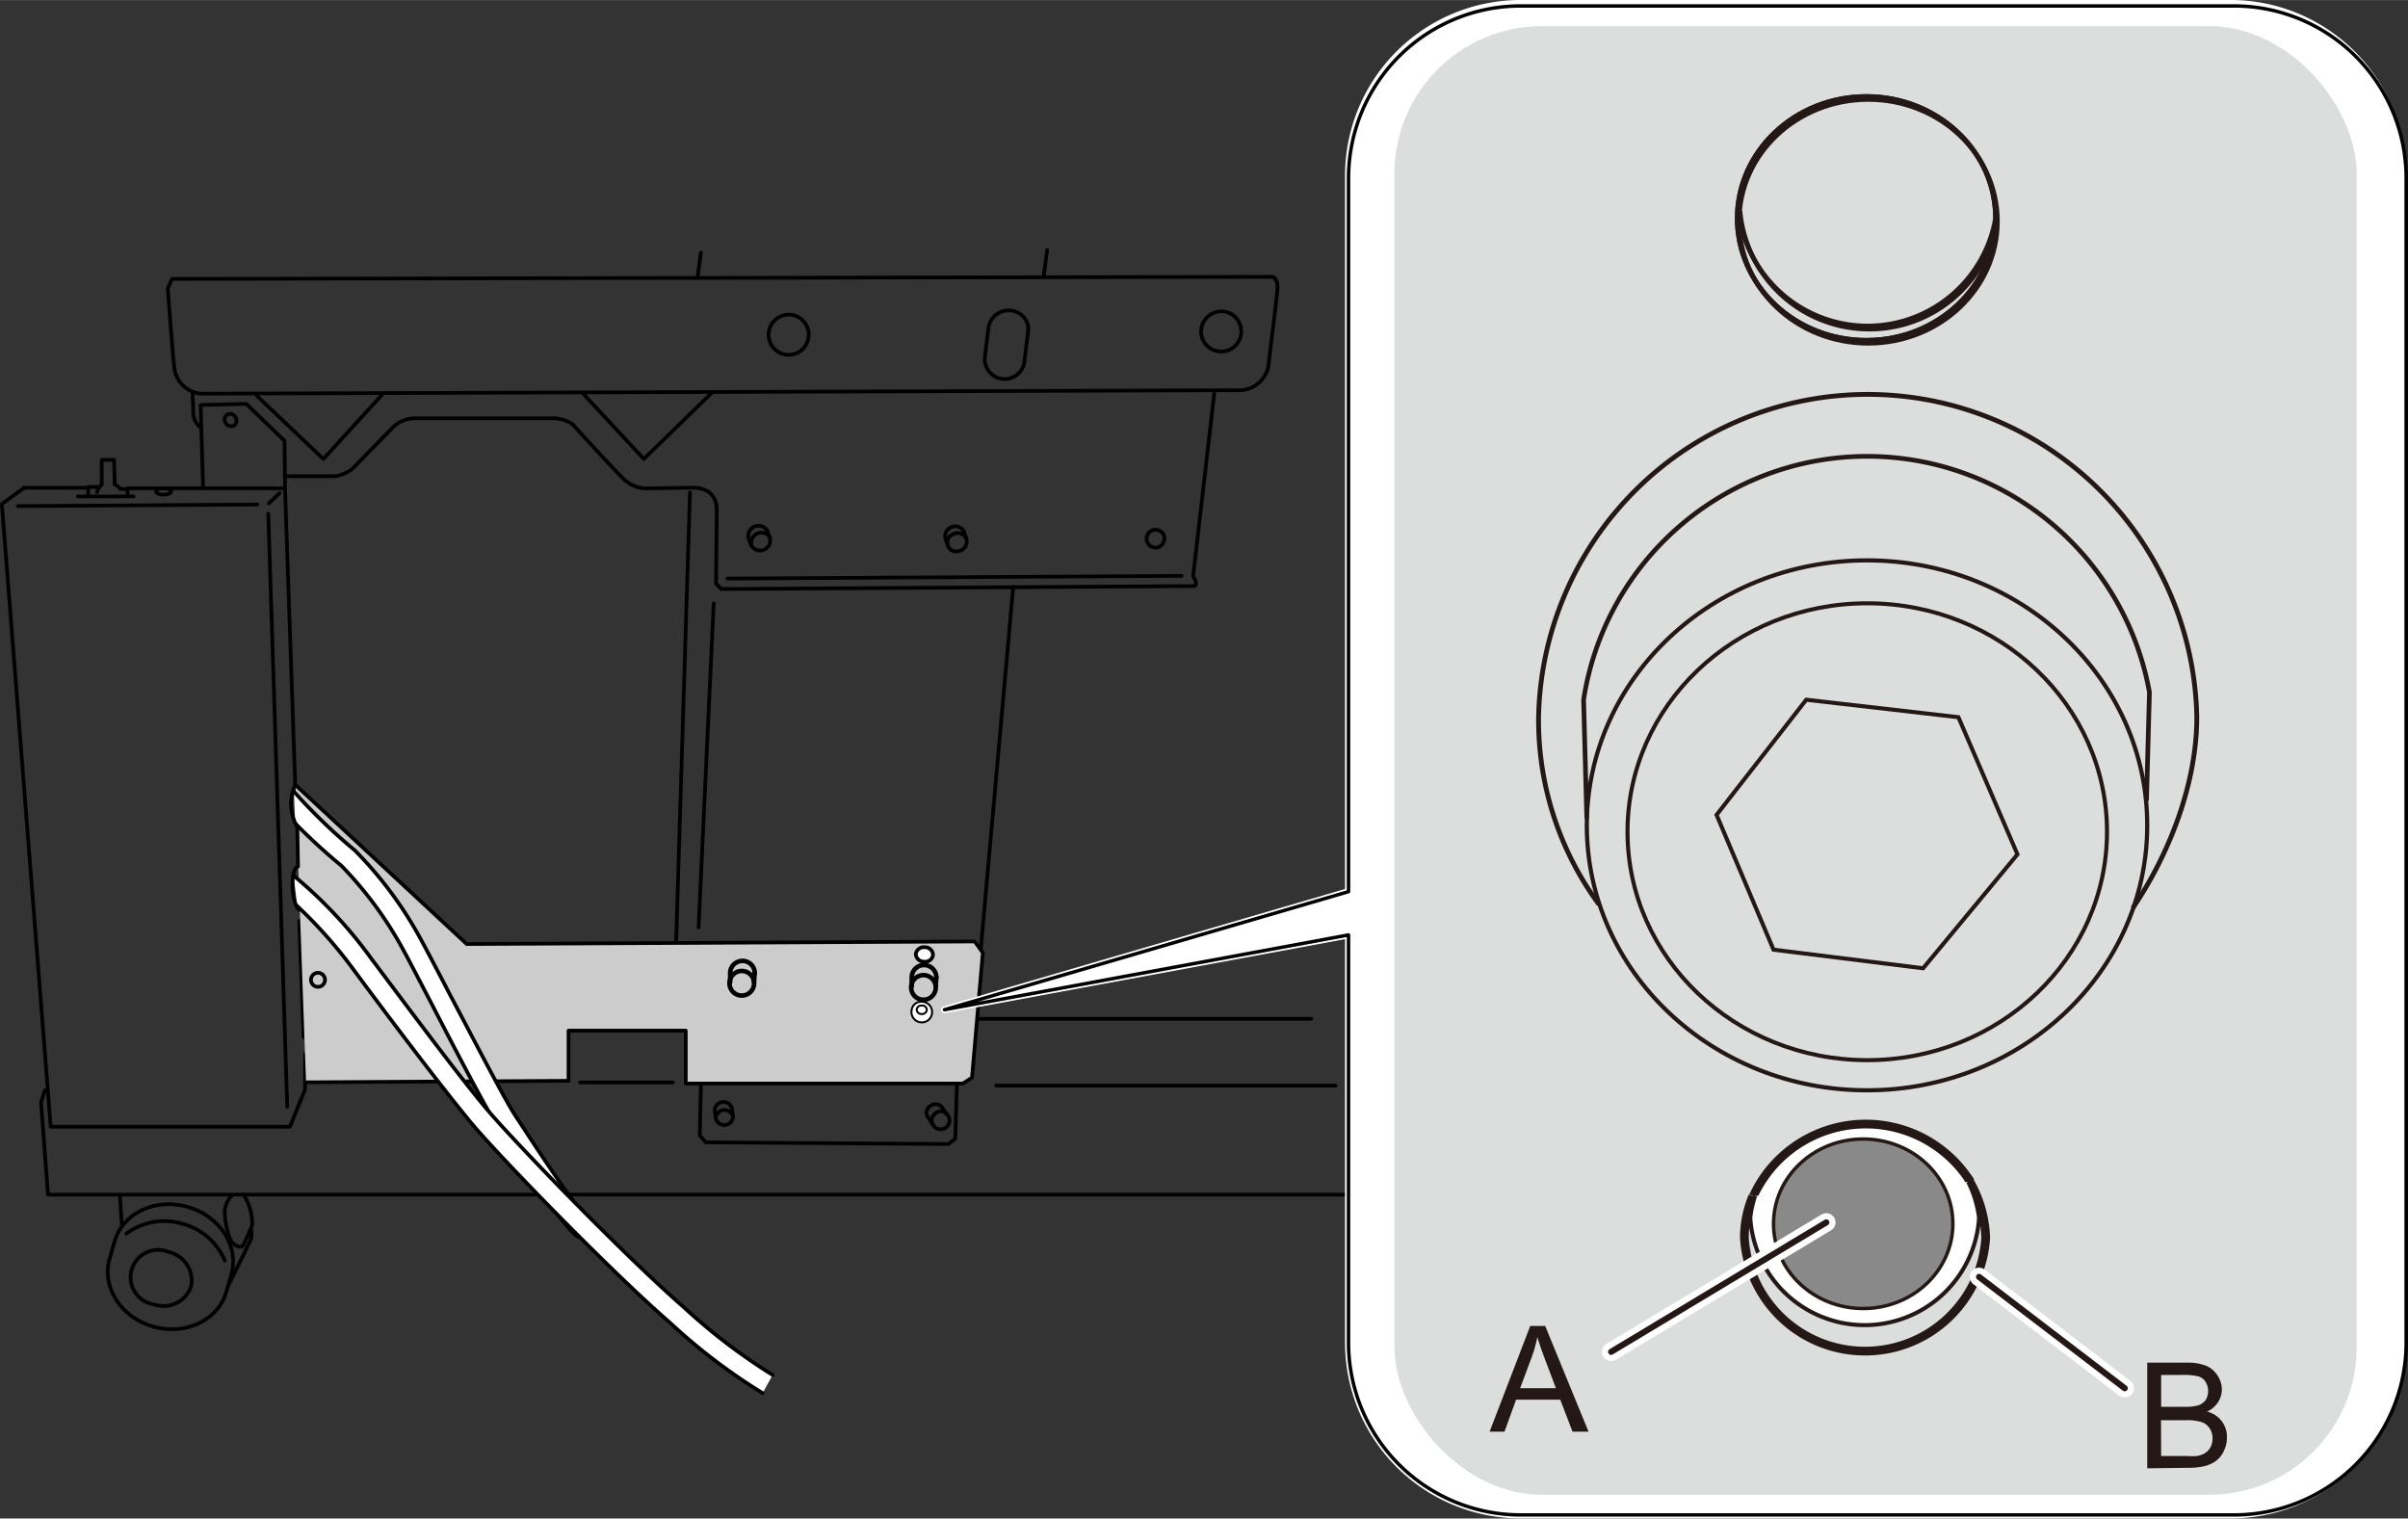
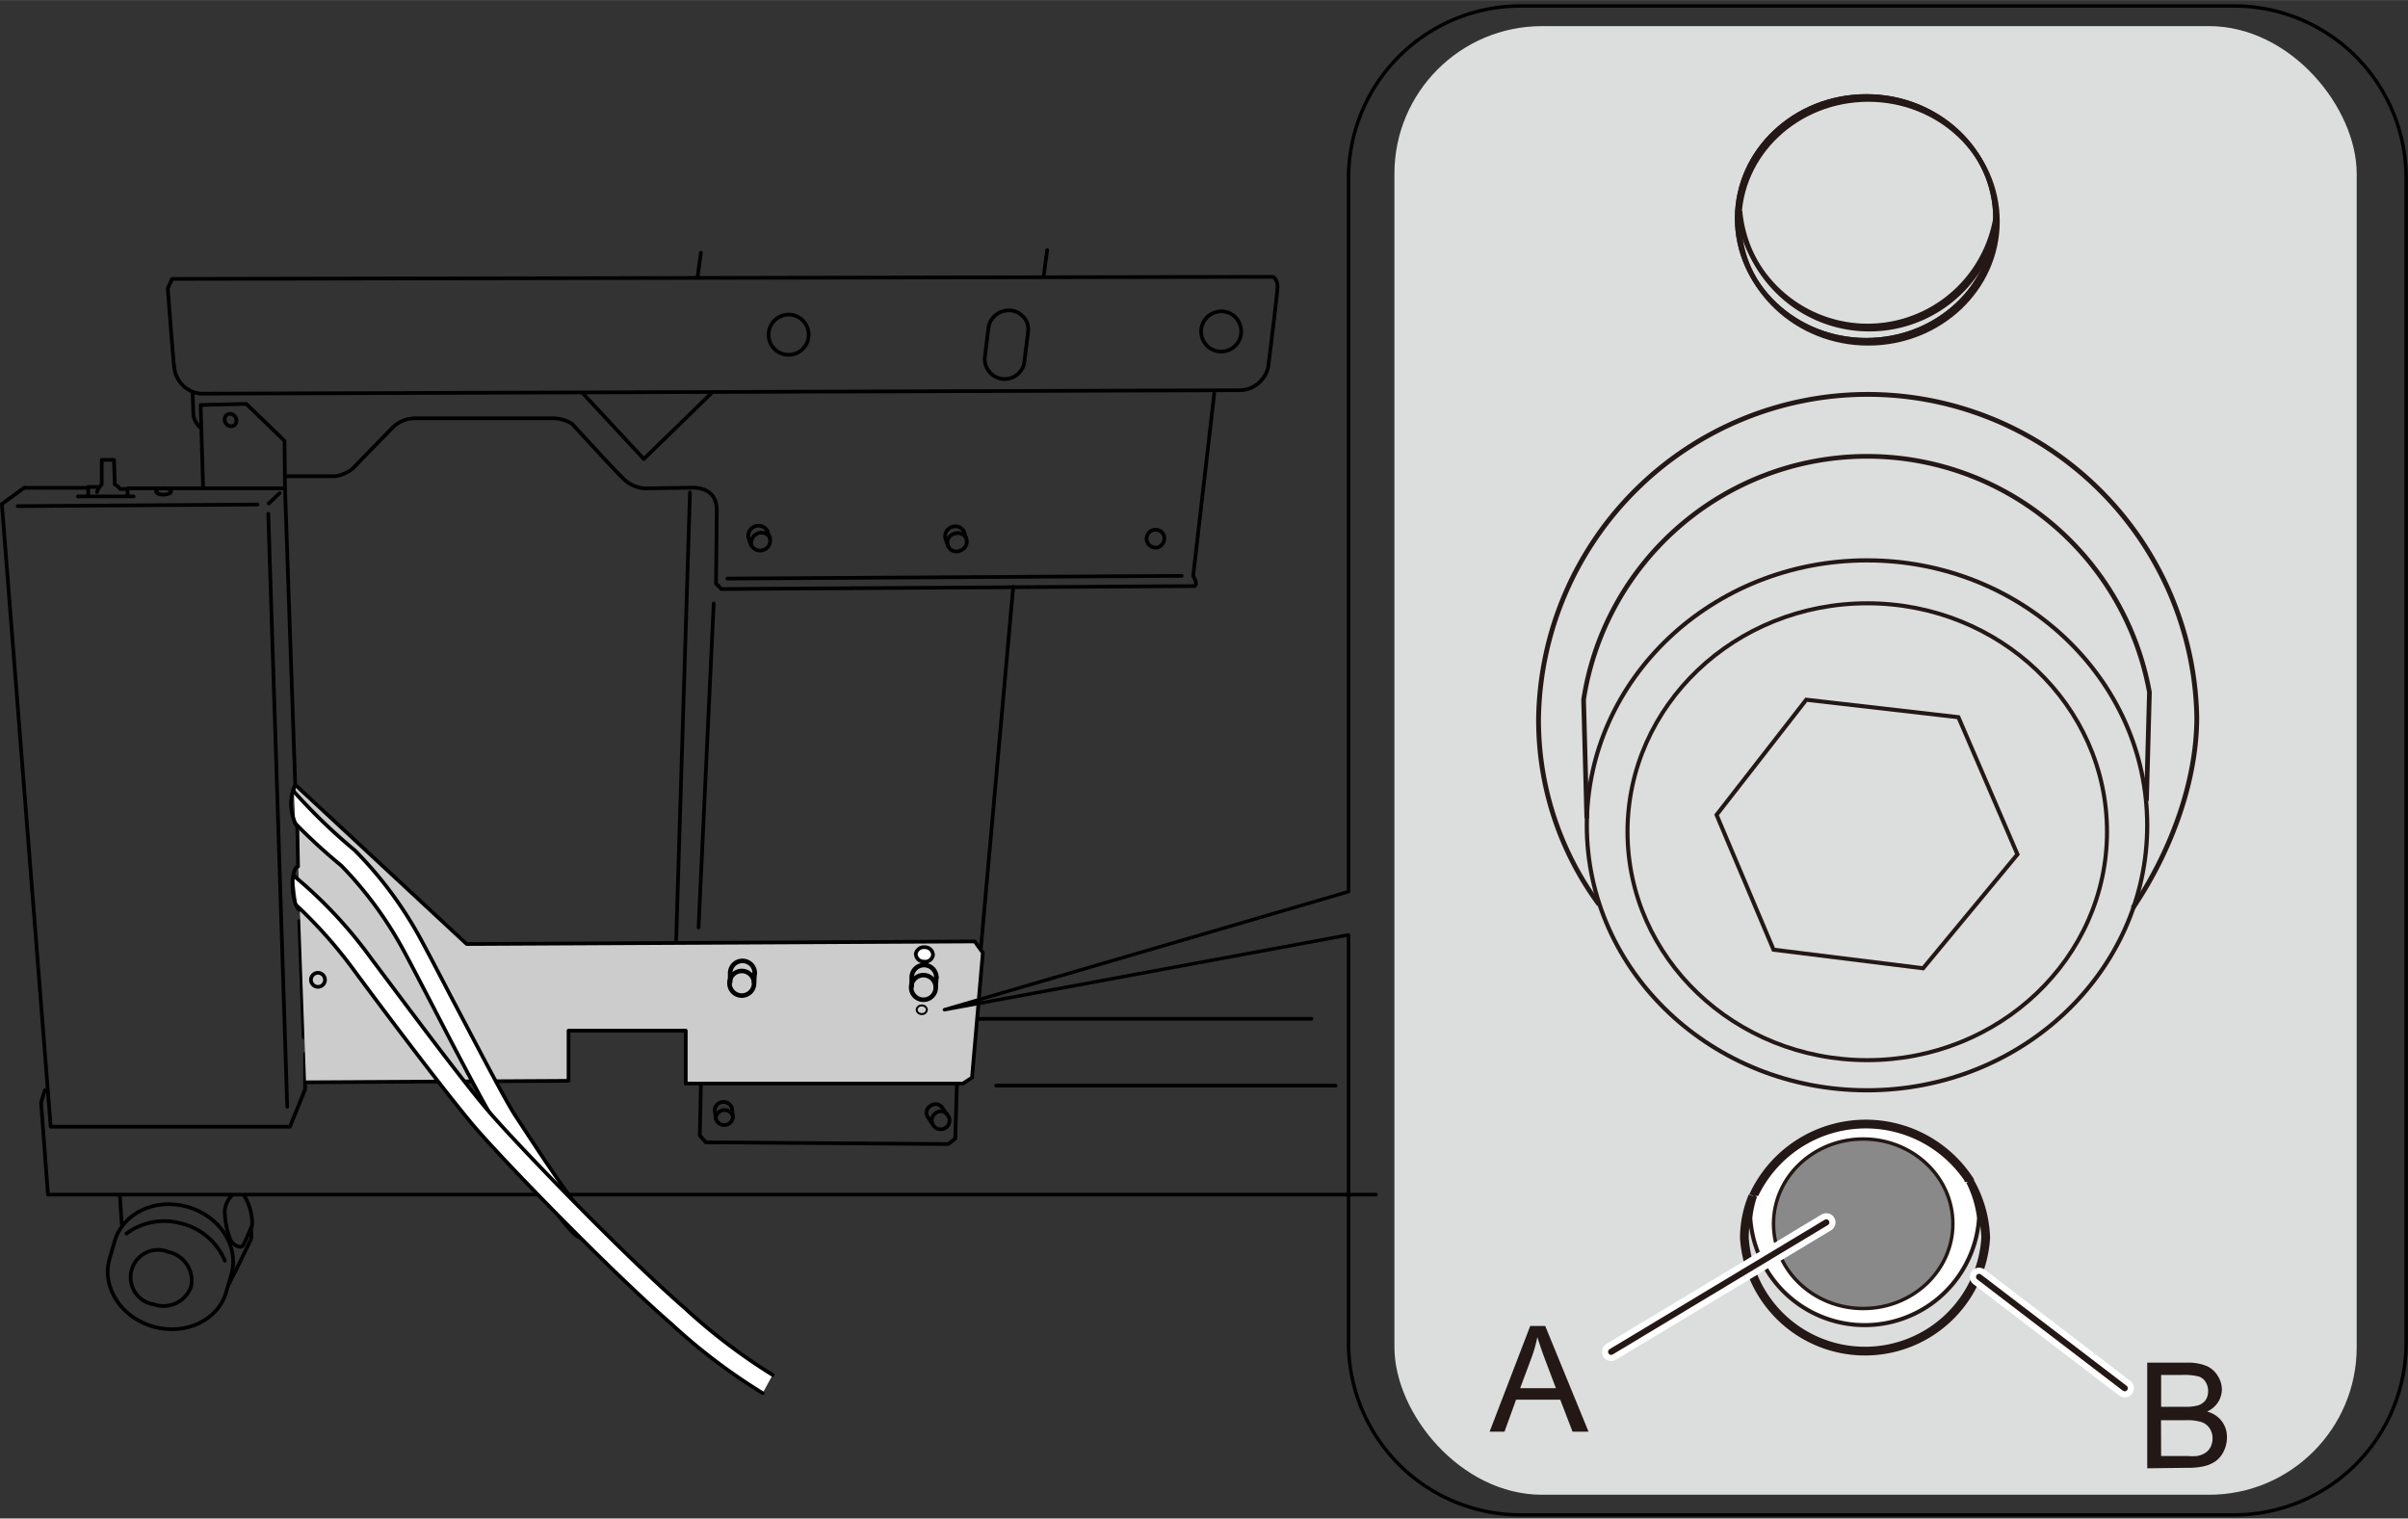
<svg xmlns="http://www.w3.org/2000/svg" width="69.06mm" height="43.55mm" viewBox="0 0 195.76 123.44">
  <rect x="0" y="0" width="195.76" height="123.44" fill="#333333" stroke="none" />
  <defs>
    <style>.cls-1,.cls-10,.cls-13,.cls-15,.cls-18,.cls-19,.cls-20,.cls-21,.cls-22,.cls-23,.cls-3,.cls-6,.cls-8{fill:none;}.cls-1,.cls-10,.cls-2,.cls-3,.cls-4,.cls-5,.cls-6,.cls-8{stroke:#000;}.cls-1,.cls-10,.cls-2,.cls-22,.cls-23,.cls-3,.cls-4,.cls-5,.cls-6,.cls-8,.cls-9{stroke-linecap:round;}.cls-1,.cls-10,.cls-2,.cls-3,.cls-4,.cls-5,.cls-6,.cls-8,.cls-9{stroke-linejoin:round;}.cls-1,.cls-4{stroke-width:0.3px;}.cls-2{fill:#ccc;}.cls-2,.cls-3{stroke-width:0.3px;}.cls-14,.cls-16,.cls-4,.cls-5,.cls-7,.cls-9{fill:#fff;}.cls-5,.cls-6{stroke-width:0.16px;}.cls-8{stroke-width:0.37px;}.cls-22,.cls-9{stroke:#fff;}.cls-9{stroke-width:0.57px;}.cls-10{stroke-width:0.28px;}.cls-11{fill:#dcdddd;}.cls-12{fill:#231815;}.cls-13,.cls-14,.cls-15,.cls-16,.cls-17,.cls-18,.cls-19,.cls-20,.cls-21,.cls-23{stroke:#231815;}.cls-13,.cls-14,.cls-15,.cls-16,.cls-17,.cls-18,.cls-19,.cls-20,.cls-21,.cls-22,.cls-23{stroke-miterlimit:10;}.cls-13{stroke-width:0.38px;}.cls-14,.cls-15{stroke-width:0.71px;}.cls-16{stroke-width:0.33px;}.cls-17{fill:#898989;stroke-width:0.28px;}.cls-18{stroke-width:0.33px;}.cls-19{stroke-width:0.34px;}.cls-20{stroke-width:0.38px;}.cls-21{stroke-width:0.39px;}.cls-22{stroke-width:1.5px;}.cls-23{stroke-width:0.5px;}</style>
  </defs>
  <g id="レイヤー_1" data-name="レイヤー 1">
    <polyline class="cls-1" points="111.85 97.11 3.9 97.11 3.34 89.62 3.65 88.62" />
    <polyline class="cls-1" points="26.79 76.8 27.2 85.52 24.8 85.66 24.8 88.56 23.57 91.59 4.12 91.59 0.15 40.97 1.96 39.65" />
    <line class="cls-1" x1="24.33" y1="74.86" x2="24.68" y2="84.32" />
    <line class="cls-1" x1="1.44" y1="41.14" x2="20.93" y2="41.01" />
    <line class="cls-1" x1="21.81" y1="41.76" x2="23.35" y2="89.97" />
    <line class="cls-1" x1="21.85" y1="40.92" x2="22.73" y2="40.09" />
    <path class="cls-1" d="M7.89,40a1.42,1.42,0,0,1,.38-.62v-2l1,0,.06,2a1.07,1.07,0,0,1,.44.37l.6,0v.49" />
    <polyline class="cls-1" points="8.07 39.58 7.17 39.58 7.17 40.22" />
    <line class="cls-1" x1="6.33" y1="40.35" x2="10.86" y2="40.35" />
    <line class="cls-1" x1="7.08" y1="39.65" x2="1.97" y2="39.65" />
    <path class="cls-1" d="M13.91,39.94c0,.15-.28.27-.62.27s-.61-.12-.61-.27.27-.26.61-.26S13.91,39.8,13.91,39.94Z" />
    <polyline class="cls-2" points="24.88 87.98 46.22 87.86 46.22 83.78 55.75 83.78 55.75 88.08 78.28 88.08 79.02 87.6 79.9 77.45 79.24 76.53 37.94 76.74 24.01 63.8" />
    <line class="cls-1" x1="79.74" y1="77.09" x2="82.37" y2="47.7" />
    <line class="cls-1" x1="54.97" y1="76.44" x2="56.09" y2="40.03" />
    <path class="cls-1" d="M98.71,32,97,46.82l.15.29a.85.85,0,0,1,.08.39l-.11.14-38.47.24-.44-.44.06-5.8c.06-1.61-1-2-2-2l-3.86.06a2.73,2.73,0,0,1-1.58-.65c-.5-.41-4.31-4.59-4.31-4.59A3,3,0,0,0,45.08,34H33.7a2.65,2.65,0,0,0-1.64.62c-.39.38-3.4,3.48-3.4,3.48a3,3,0,0,1-1.41.61l-4,0" />
    <line class="cls-1" x1="59.13" y1="47.03" x2="96.06" y2="46.81" />
    <line class="cls-1" x1="56.79" y1="75.39" x2="58.02" y2="49.05" />
    <path class="cls-1" d="M103.42,22.5c.23,0,.44.38.44.82s-.76,6.52-.76,6.52a2.43,2.43,0,0,1-2.52,1.88L16.32,32a2.39,2.39,0,0,1-2.15-2.11c-.13-1-.53-6.46-.53-6.46l.35-.76Z" />
    <line class="cls-1" x1="79.54" y1="82.82" x2="106.61" y2="82.82" />
    <line class="cls-1" x1="80.98" y1="88.25" x2="108.58" y2="88.25" />
    <line class="cls-1" x1="84.86" y1="22.35" x2="85.13" y2="20.32" />
    <line class="cls-1" x1="56.72" y1="22.44" x2="56.98" y2="20.54" />
-     <polyline class="cls-1" points="20.87 32.16 26.29 37.31 31.18 31.95" />
    <polyline class="cls-3" points="23.17 39.69 23.13 35.83 20.02 32.83 16.31 32.92 16.51 39.62" />
    <path class="cls-1" d="M15.66,31.89l.06,1.85a1.7,1.7,0,0,0,.56,1" />
    <path class="cls-1" d="M19.13,33.89a.5.5,0,0,1-.09.69.5.5,0,0,1-.68-.18.5.5,0,0,1,.09-.69A.49.49,0,0,1,19.13,33.89Z" />
    <polyline class="cls-1" points="47.36 31.95 52.34 37.31 57.81 31.98" />
    <path class="cls-1" d="M62.57,43.69a.79.79,0,0,1-.47,1,.79.79,0,0,1-1-.34.83.83,0,0,1,1.51-.65Z" />
    <path class="cls-1" d="M62.37,43.13a.83.83,0,0,0-1.51.65l.2.55" />
    <line class="cls-1" x1="62.57" y1="43.69" x2="62.37" y2="43.13" />
    <path class="cls-1" d="M78.55,43.75a.78.78,0,0,1-.47,1,.73.73,0,1,1-.57-1.34A.78.78,0,0,1,78.55,43.75Z" />
    <path class="cls-1" d="M94.61,43.49a.78.78,0,0,1-.47,1,.73.73,0,1,1,.47-1Z" />
    <path class="cls-1" d="M65.59,26.52a1.63,1.63,0,1,1-2.12-.81A1.61,1.61,0,0,1,65.59,26.52Z" />
    <path class="cls-1" d="M80.36,26.63a1.64,1.64,0,0,1,1-1.27,1.62,1.62,0,0,1,2.12.82,1.56,1.56,0,0,1,.09.85l-.31,2.5a1.62,1.62,0,0,1-3.2-.45Z" />
    <path class="cls-1" d="M100.76,26.27a1.63,1.63,0,1,1-2.11-.83A1.6,1.6,0,0,1,100.76,26.27Z" />
    <path class="cls-1" d="M78.35,43.19a.77.77,0,0,0-1-.34.78.78,0,0,0-.47,1l.2.55" />
    <line class="cls-1" x1="78.55" y1="43.75" x2="78.35" y2="43.19" />
    <polyline class="cls-1" points="56.98 88.26 56.89 92.3 57.38 92.86 77.09 93 77.66 92.56 77.79 88.21" />
-     <line class="cls-1" x1="47.15" y1="87.99" x2="54.7" y2="87.99" />
    <path class="cls-1" d="M59.59,90.78a.71.71,0,0,1-1.4.13.71.71,0,0,1,1.4-.13Z" />
    <path class="cls-4" d="M74.45,77.53a.65.65,0,0,0,.66.64.64.64,0,0,0,.74-.54A.65.65,0,0,0,75.2,77,.67.67,0,0,0,74.45,77.53Z" />
-     <path class="cls-5" d="M74.11,82.12a.84.84,0,1,0,.83-.69A.78.78,0,0,0,74.11,82.12Z" />
    <path class="cls-6" d="M74.52,82.08a.39.39,0,0,0,.42.35.38.38,0,0,0,.41-.35.37.37,0,0,0-.41-.34A.38.38,0,0,0,74.52,82.08Z" />
    <path class="cls-1" d="M58.1,90.2a.72.72,0,0,1,1.4-.12" />
    <line class="cls-1" x1="59.59" y1="90.78" x2="59.5" y2="90.08" />
    <line class="cls-1" x1="58.19" y1="90.91" x2="58.1" y2="90.21" />
    <path class="cls-1" d="M77,90.59a.72.72,0,1,1-.91-.12A.65.65,0,0,1,77,90.59Z" />
    <path class="cls-1" d="M75.39,90.75a.65.65,0,0,1,.28-.87.67.67,0,0,1,.91.13" />
    <line class="cls-1" x1="76.98" y1="90.59" x2="76.58" y2="90.01" />
    <line class="cls-1" x1="75.78" y1="91.34" x2="75.39" y2="90.75" />
    <path class="cls-1" d="M10.28,100.28a5.13,5.13,0,0,1,4.54-.8,5.15,5.15,0,0,1,3.46,3" />
    <path class="cls-1" d="M15.53,104.59a2.37,2.37,0,0,1-3,1.45,2.23,2.23,0,1,1,1.19-4.26A2.37,2.37,0,0,1,15.53,104.59Z" />
    <path class="cls-1" d="M18.4,105c-.64,2.31-3.3,3.58-5.92,2.85s-4.23-3.2-3.58-5.5l.41-1.41c.64-2.31,3.29-3.58,5.92-2.84s4.23,3.19,3.58,5.5Z" />
    <line class="cls-1" x1="9.75" y1="97.26" x2="9.9" y2="99.51" />
    <path class="cls-1" d="M18.83,97.2a2.1,2.1,0,0,0-.56,1.23,6.7,6.7,0,0,0,.47,2.37c.27.49.85.67,1,.47s.76-1.67.76-1.67a4.34,4.34,0,0,0-.67-2.43" />
    <path class="cls-1" d="M20.41,99.89a2.66,2.66,0,0,1,0,.82c-.09.26-1.76,3.6-1.76,3.6" />
    <path class="cls-7" d="M23.89,64.34a46.19,46.19,0,0,0,4.95,4.78,31.75,31.75,0,0,1,5.39,7.27c.5.92,1.39,2.61,2.39,4.54,2,3.77,4.42,8.47,5.3,9.8l.54.82c1.39,2.13,4.3,6.57,5.43,7.58a.85.85,0,0,1,.06,1.19.84.84,0,0,1-.63.28.81.81,0,0,1-.56-.22c-1.19-1.07-3.57-4.64-5.71-7.91l-.54-.81c-.93-1.41-3.4-6.15-5.39-10-1-1.92-1.87-3.6-2.37-4.51a30.9,30.9,0,0,0-5-6.78A47.94,47.94,0,0,1,24,66.93" />
    <path class="cls-1" d="M23.89,64.34a46.19,46.19,0,0,0,4.95,4.78,31.75,31.75,0,0,1,5.39,7.27c.5.92,1.39,2.61,2.39,4.54,2,3.77,4.42,8.47,5.3,9.8l.54.82c1.39,2.13,4.3,6.57,5.43,7.58a.85.85,0,0,1,.06,1.19.84.84,0,0,1-.63.28.81.81,0,0,1-.56-.22c-1.19-1.07-3.57-4.64-5.71-7.91l-.54-.81c-.93-1.41-3.4-6.15-5.39-10-1-1.92-1.87-3.6-2.37-4.51a30.9,30.9,0,0,0-5-6.78A47.94,47.94,0,0,1,24,66.93" />
    <path class="cls-7" d="M23.87,71.18a36.4,36.4,0,0,1,6.32,6.75c3,4,7.22,9.68,9.45,12.31s11.17,11.88,16,16.07a47.36,47.36,0,0,0,7.17,5.46L62,113.25a48,48,0,0,1-7.47-5.67C49.65,103.35,40.58,94,38.35,91.33S31.84,83,28.83,78.94a37.14,37.14,0,0,0-4.67-5.29" />
    <path class="cls-1" d="M62,113.25a47.44,47.44,0,0,1-7.47-5.67C49.65,103.35,40.58,94,38.35,91.33S31.83,83,28.83,78.94a37.7,37.7,0,0,0-4.67-5.29" />
    <path class="cls-1" d="M23.87,71.18a36.4,36.4,0,0,1,6.32,6.75c3,4,7.22,9.68,9.45,12.31s11.17,11.88,16,16.07a47.36,47.36,0,0,0,7.17,5.46" />
    <path class="cls-1" d="M10.4,39.69H23.17L24,63.8a3.69,3.69,0,0,0,.17,3.42l.06,3.22c-.64.12-.59,2.9.09,3.52" />
    <path class="cls-1" d="M26.42,79.65a.57.57,0,0,1-1.14,0,.57.57,0,0,1,1.14,0Z" />
    <path class="cls-8" d="M61.3,79.84a1,1,0,1,1-1-.91A1,1,0,0,1,61.3,79.84Z" />
    <path class="cls-8" d="M61.36,79.11a1,1,0,0,0-2,0l0,.72" />
    <line class="cls-8" x1="61.3" y1="79.84" x2="61.35" y2="79.11" />
    <path class="cls-8" d="M76.07,80.18a1,1,0,1,1-1-.91A1,1,0,0,1,76.07,80.18Z" />
    <path class="cls-8" d="M76.12,79.45a1,1,0,0,0-2,0l0,.72" />
    <line class="cls-8" x1="76.07" y1="80.18" x2="76.12" y2="79.45" />
  </g>
  <g id="レイヤー_2" data-name="レイヤー 2">
-     <path class="cls-9" d="M181.4,123.15H123.56a14,14,0,0,1-13.93-13.92V76L76.78,82.08l32.85-9.6V14.21A14,14,0,0,1,123.56.28H181.4a14,14,0,0,1,13.93,13.93v95A14,14,0,0,1,181.4,123.15Z" />
    <path class="cls-10" d="M181.69,123.15H123.56a14,14,0,0,1-13.93-13.92V76L76.78,82.08l32.85-9.6V14.41A14,14,0,0,1,123.56.48h58.13a14,14,0,0,1,13.92,13.93v94.82A14,14,0,0,1,181.69,123.15Z" />
    <rect class="cls-11" x="113.36" y="2.12" width="78.23" height="119.39" rx="12" />
    <path class="cls-12" d="M121.1,116.38l3.3-8.59h1.22l3.52,8.59h-1.3l-1-2.6h-3.59l-.94,2.6Zm2.48-3.53h2.91l-.9-2.38c-.27-.72-.47-1.31-.61-1.78a10.84,10.84,0,0,1-.46,1.64Z" />
    <path class="cls-12" d="M174.56,119.36v-8.59h3.22a4.06,4.06,0,0,1,1.58.26,2,2,0,0,1,.93.81,2.07,2.07,0,0,1,.34,1.13,2,2,0,0,1-.3,1,2.17,2.17,0,0,1-.9.78,2.16,2.16,0,0,1,1.19.78,2.09,2.09,0,0,1,.42,1.3,2.49,2.49,0,0,1-.25,1.12,2.08,2.08,0,0,1-.63.8,2.64,2.64,0,0,1-.94.43,5.56,5.56,0,0,1-1.39.14Zm1.13-5h1.86a4,4,0,0,0,1.09-.1,1.25,1.25,0,0,0,.65-.42,1.28,1.28,0,0,0,.22-.75,1.38,1.38,0,0,0-.21-.76,1,1,0,0,0-.58-.44,4.94,4.94,0,0,0-1.31-.12h-1.72Zm0,4h2.14a4.72,4.72,0,0,0,.78,0,1.84,1.84,0,0,0,.65-.24,1.25,1.25,0,0,0,.44-.47,1.54,1.54,0,0,0,.17-.73,1.43,1.43,0,0,0-.25-.83,1.29,1.29,0,0,0-.68-.5,4.12,4.12,0,0,0-1.26-.14h-2Z" />
    <ellipse class="cls-13" cx="151.88" cy="17.99" rx="10.5" ry="9.91" />
    <path class="cls-14" d="M142.54,97.23a10.06,10.06,0,0,1,17.65-1.16" />
    <path class="cls-15" d="M160,95.83a9.83,9.83,0,0,1,1.43,4.8,9.83,9.83,0,0,1-19.62,0,8.82,8.82,0,0,1,.69-3.4" />
    <path class="cls-13" d="M162.37,18a10.56,10.56,0,0,1-20.92-.85" />
    <ellipse class="cls-13" cx="151.73" cy="17.75" rx="10.5" ry="9.91" />
    <ellipse class="cls-13" cx="151.73" cy="17.75" rx="10.5" ry="9.91" />
    <path class="cls-13" d="M162.23,17.75a10.56,10.56,0,0,1-20.92-.85" />
    <path class="cls-16" d="M160,96.07a8.87,8.87,0,0,1,.89,2.94,9.32,9.32,0,0,1-18.6,0,8.19,8.19,0,0,1,.39-1.78" />
    <ellipse class="cls-17" cx="151.47" cy="99.48" rx="7.29" ry="6.89" />
    <ellipse class="cls-18" cx="151.8" cy="67.61" rx="19.49" ry="18.57" />
    <polygon class="cls-18" points="146.84 56.88 159.21 58.3 164.01 69.45 156.34 78.71 144.18 77.2 139.55 66.24 146.84 56.88" />
    <ellipse class="cls-19" cx="151.78" cy="67.09" rx="22.78" ry="21.54" />
    <path class="cls-20" d="M129,66.52l-.26-9.64a23.32,23.32,0,0,1,46-.61l-.24,8.83" />
    <path class="cls-21" d="M130,73.53a25.27,25.27,0,0,1-4.92-15.23,26.76,26.76,0,0,1,53.51,0c0,5.51-2.32,11.26-5.2,15.51" />
    <line class="cls-22" x1="148.47" y1="99.37" x2="130.98" y2="109.89" />
    <line class="cls-23" x1="148.47" y1="99.37" x2="130.98" y2="109.89" />
    <line class="cls-22" x1="160.89" y1="103.8" x2="172.73" y2="112.85" />
    <line class="cls-23" x1="160.89" y1="103.8" x2="172.73" y2="112.85" />
  </g>
</svg>